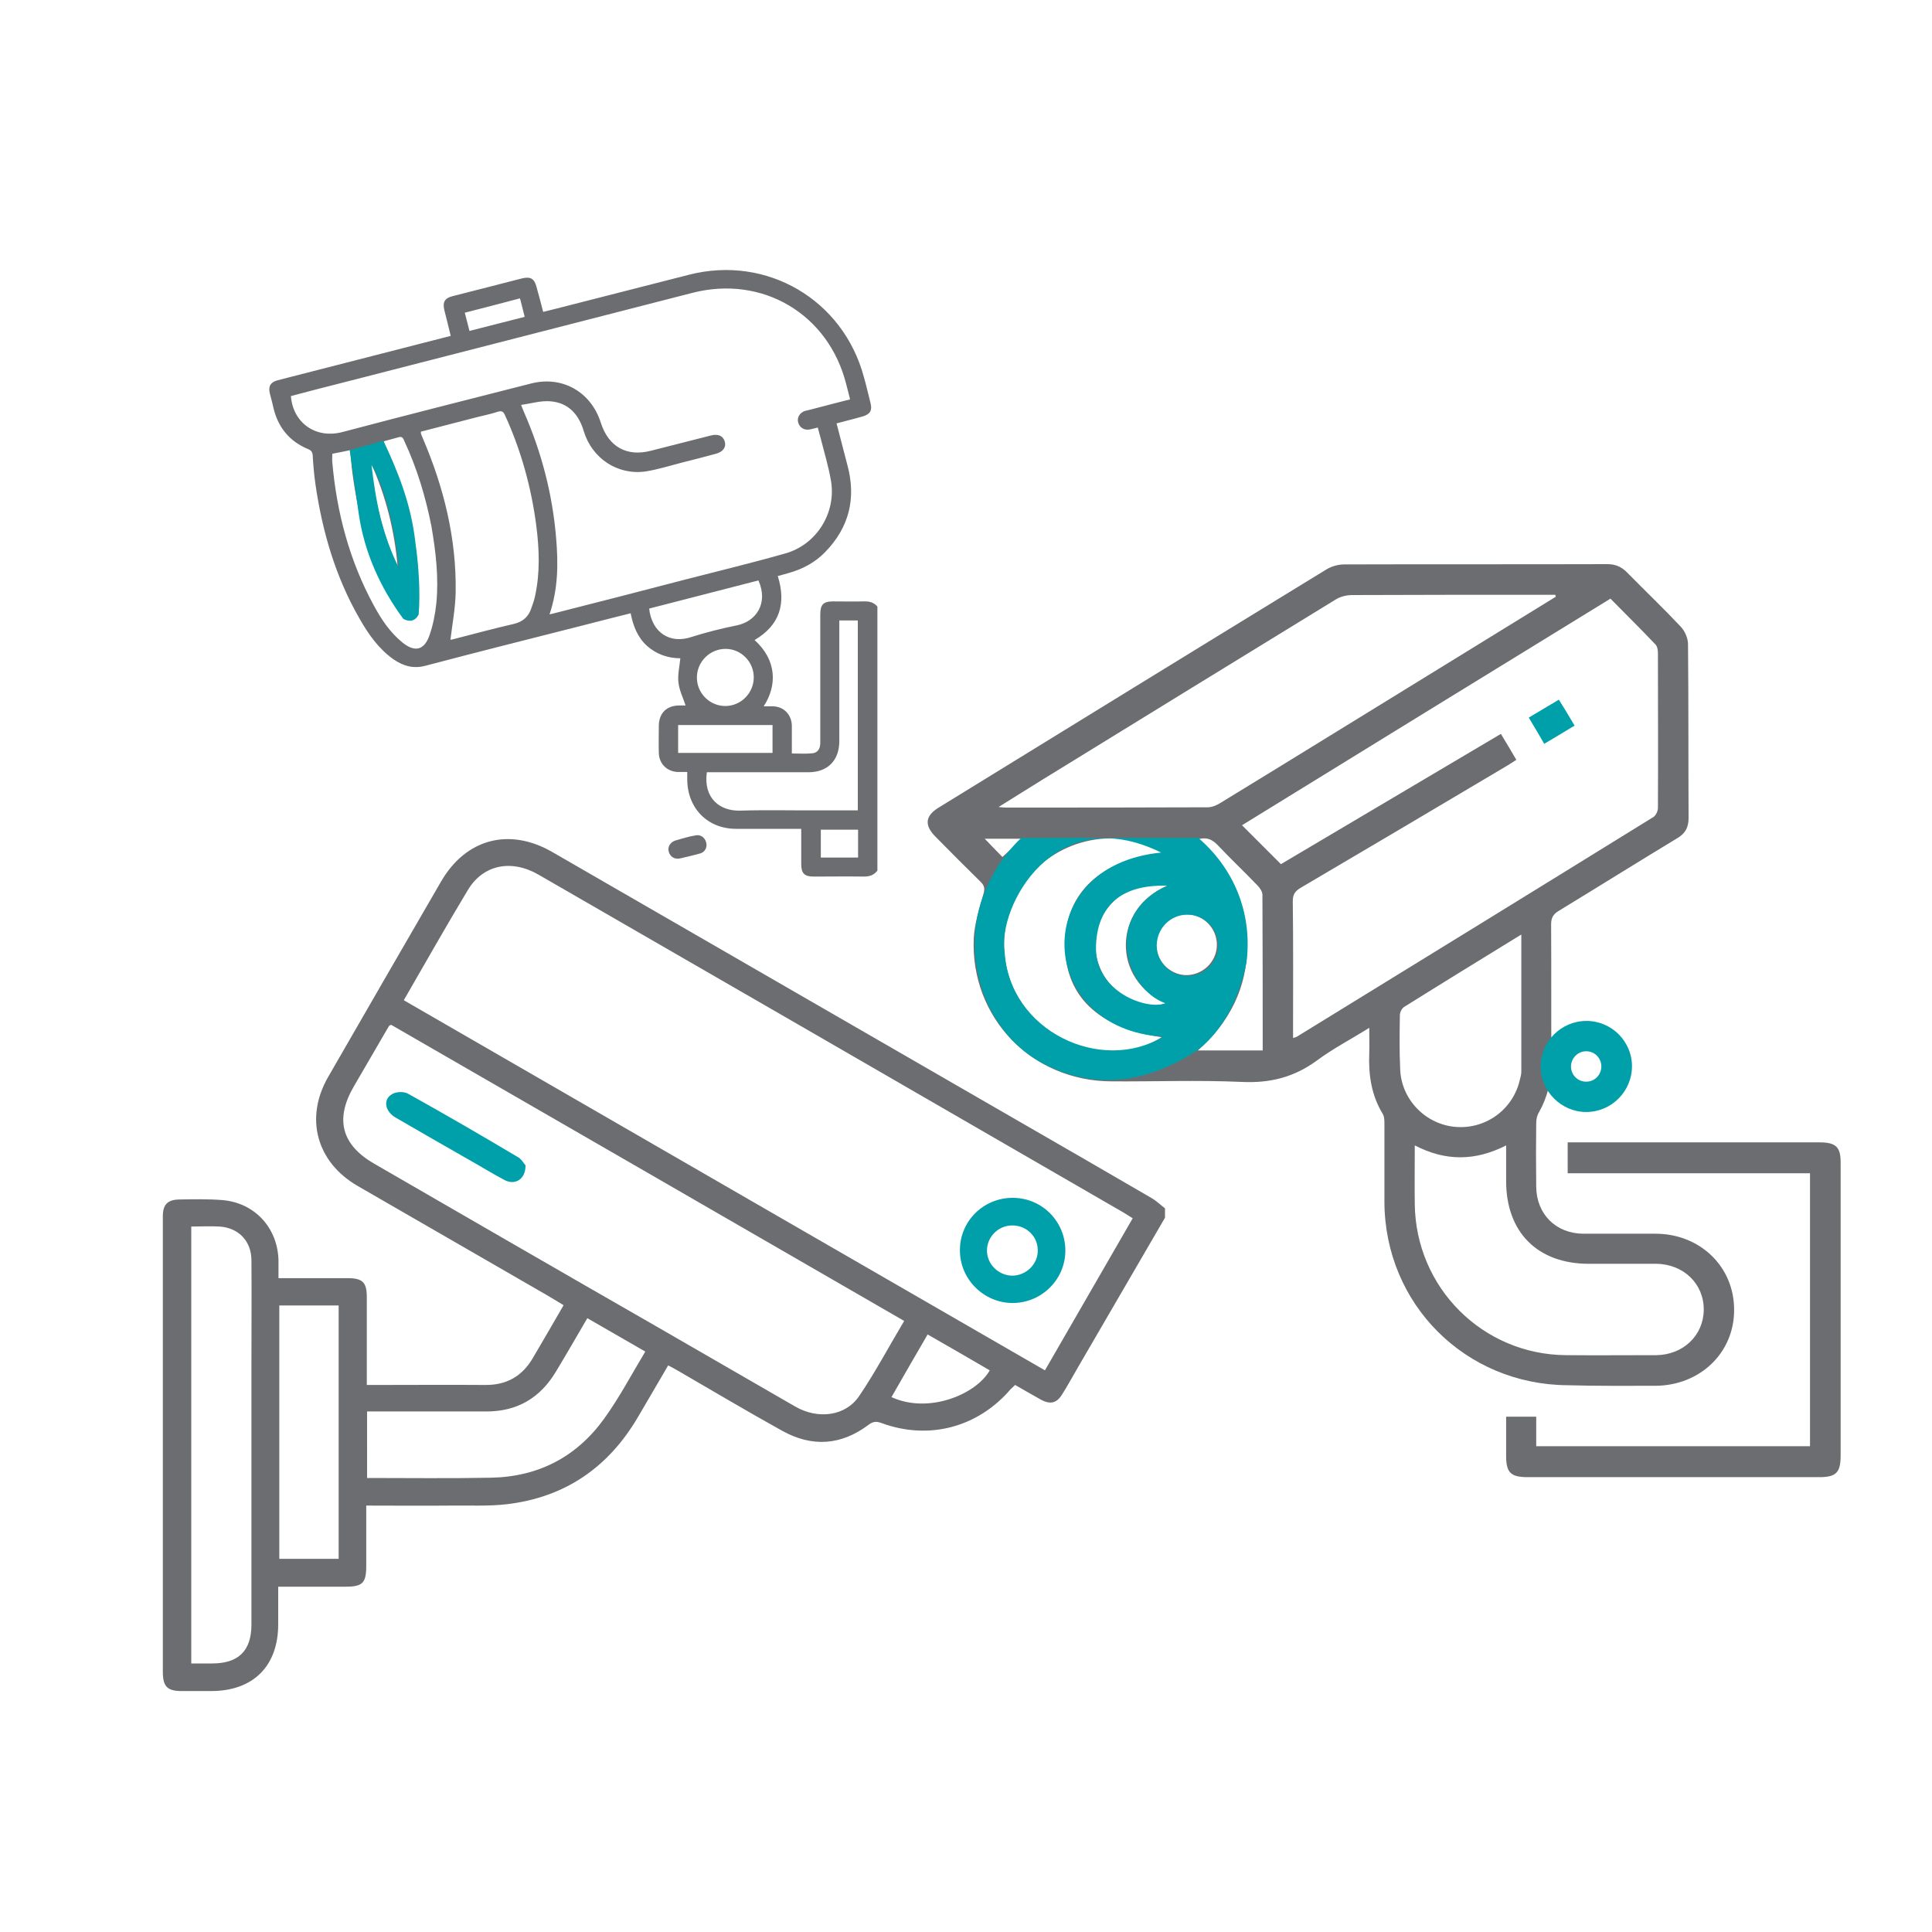
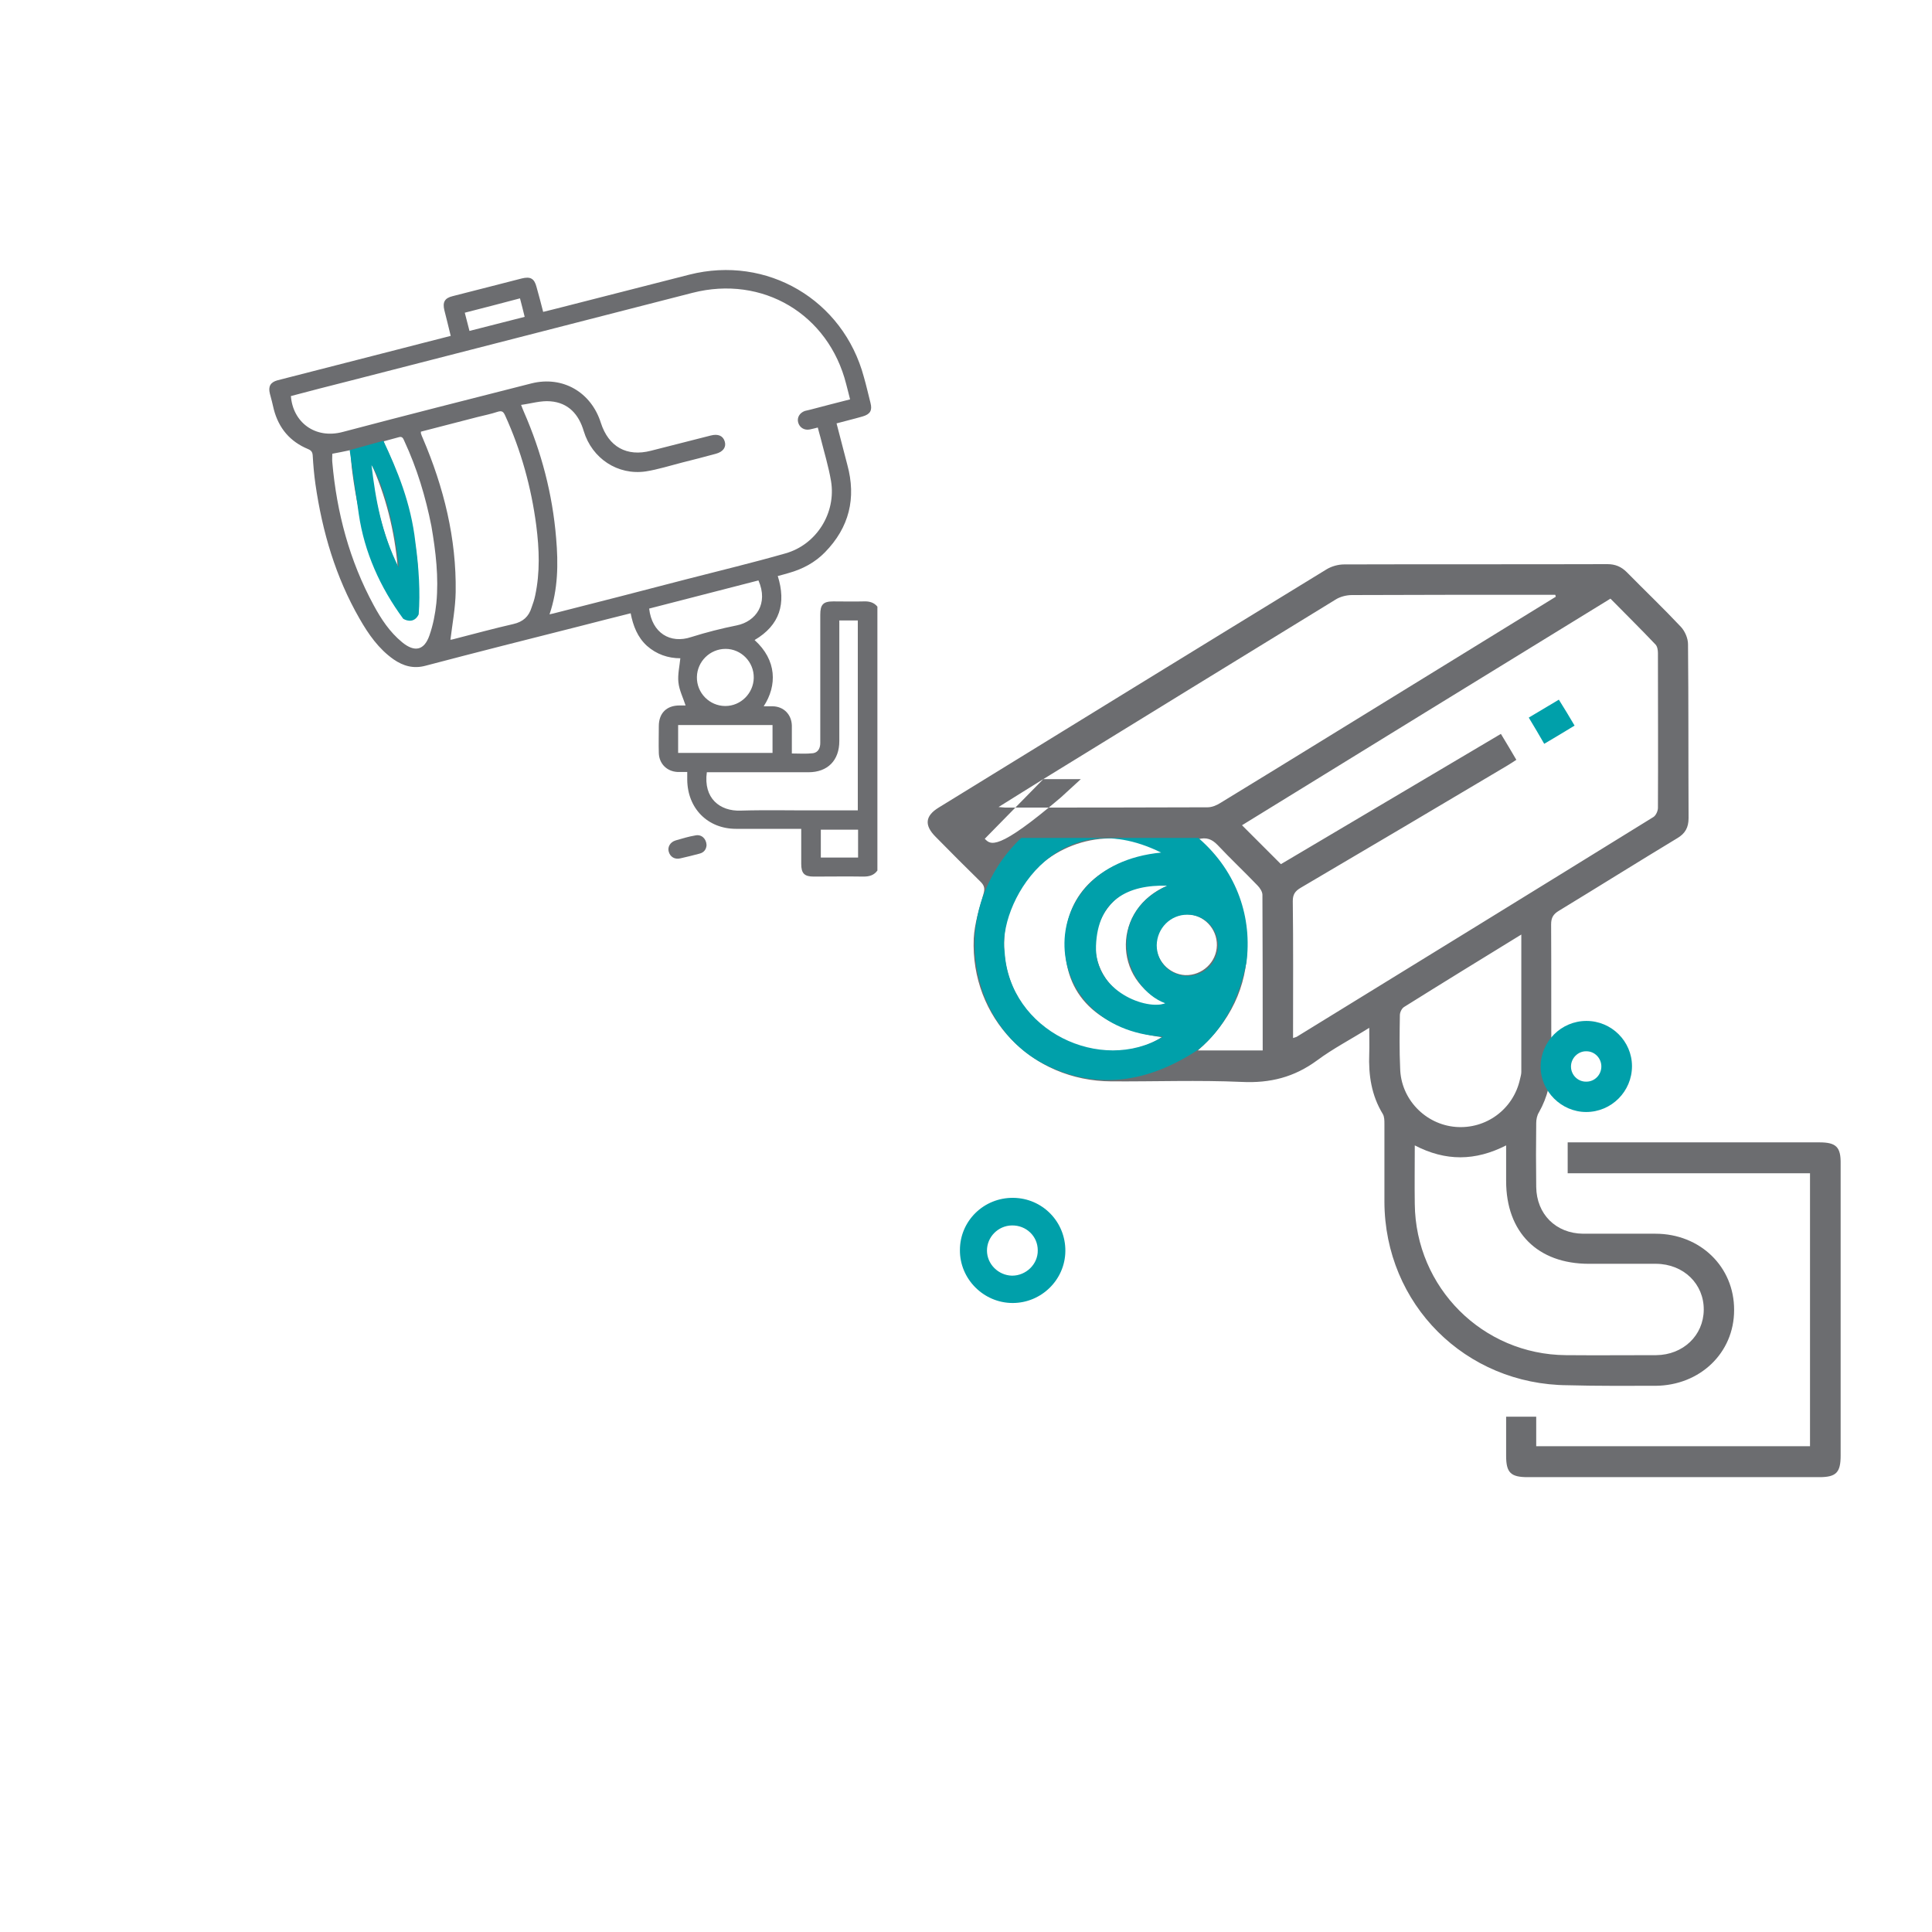
<svg xmlns="http://www.w3.org/2000/svg" version="1.1" id="Layer_1" x="0px" y="0px" viewBox="0 0 70 70" style="enable-background:new 0 0 70 70;" xml:space="preserve">
  <style type="text/css">
	.st0{fill:#6C6D70;}
	.st1{fill:#00A0AA;}
	.st2{fill-rule:evenodd;clip-rule:evenodd;fill:#00A0AA;}
</style>
  <path class="st0" d="M31.29,21.79c-0.37,0.01-0.73,0-1.1,0c-0.36,0-0.47,0.11-0.47,0.48c0,1.21,0,2.42,0,3.64c0,0.34,0,0.67,0,1.01  c0,0.19-0.08,0.34-0.26,0.37c-0.25,0.03-0.51,0.01-0.77,0.01c0-0.19,0-0.35,0-0.52s0-0.33,0-0.49c-0.01-0.4-0.29-0.69-0.69-0.7  c-0.1,0-0.2,0-0.33,0c0.49-0.75,0.48-1.67-0.33-2.4c0.92-0.54,1.15-1.33,0.84-2.32c0.15-0.04,0.27-0.07,0.4-0.11  c0.5-0.14,0.95-0.38,1.31-0.75c0.88-0.9,1.14-1.96,0.81-3.17c-0.13-0.5-0.26-0.99-0.39-1.5c0.33-0.09,0.63-0.16,0.94-0.25  c0.28-0.08,0.36-0.22,0.29-0.49c-0.08-0.31-0.15-0.63-0.24-0.94c-0.75-2.8-3.51-4.42-6.32-3.71c-1.54,0.39-3.08,0.79-4.62,1.18  c-0.22,0.06-0.45,0.11-0.68,0.17c-0.08-0.32-0.16-0.61-0.24-0.9c-0.08-0.31-0.22-0.39-0.54-0.31c-0.83,0.21-1.66,0.43-2.5,0.64  c-0.29,0.07-0.37,0.22-0.3,0.51c0.08,0.3,0.15,0.61,0.23,0.93c-0.66,0.17-1.3,0.33-1.95,0.5c-1.44,0.37-2.88,0.74-4.33,1.11  C9.8,13.85,9.71,14,9.78,14.27c0.05,0.19,0.1,0.37,0.14,0.56c0.18,0.69,0.59,1.17,1.24,1.44c0.12,0.05,0.16,0.11,0.17,0.23  c0.02,0.35,0.05,0.7,0.1,1.05c0.25,1.72,0.73,3.36,1.6,4.87c0.32,0.56,0.69,1.09,1.23,1.47c0.35,0.24,0.72,0.35,1.16,0.23  c1.86-0.49,3.72-0.96,5.58-1.43c0.61-0.16,1.22-0.31,1.85-0.47c0.09,0.46,0.25,0.87,0.59,1.18c0.35,0.31,0.77,0.45,1.21,0.45  c-0.03,0.3-0.1,0.59-0.07,0.87c0.03,0.29,0.17,0.56,0.26,0.84c-0.07,0-0.14,0-0.22,0c-0.47,0-0.75,0.28-0.75,0.75  c0,0.32-0.01,0.65,0,0.97c0.01,0.39,0.29,0.67,0.68,0.69c0.11,0,0.22,0,0.35,0c0,0.11,0,0.2,0,0.28c0.01,1.04,0.74,1.78,1.77,1.78  c0.45,0,0.9,0,1.36,0c0.33,0,0.66,0,1,0c0,0.44,0,0.85,0,1.27c0,0.34,0.11,0.46,0.45,0.46c0.6,0,1.21-0.01,1.81,0  c0.21,0,0.38-0.05,0.5-0.22c0-3.19,0-6.37,0-9.56C31.67,21.83,31.5,21.78,31.29,21.79z M18.84,10.81c0.06,0.22,0.11,0.43,0.17,0.67  c-0.67,0.17-1.33,0.34-2,0.51c-0.06-0.23-0.11-0.43-0.17-0.66C17.51,11.16,18.16,10.99,18.84,10.81z M15.81,21.85  c-0.04,0.39-0.12,0.8-0.25,1.17c-0.19,0.55-0.54,0.62-0.99,0.25s-0.76-0.84-1.03-1.34c-0.88-1.62-1.34-3.36-1.5-5.18  c-0.01-0.1,0-0.2,0-0.31c0.21-0.04,0.42-0.08,0.65-0.13c0.03,0.28,0.04,0.56,0.08,0.83c0.22,1.68,0.67,3.28,1.55,4.74  c0.05,0.09,0.11,0.17,0.17,0.25c0.09,0.14,0.23,0.2,0.39,0.16c0.18-0.05,0.26-0.19,0.26-0.36c0-0.49,0.03-0.99-0.01-1.48  c-0.14-1.52-0.54-2.97-1.19-4.35c-0.01-0.03-0.02-0.06-0.04-0.11c0.19-0.05,0.37-0.1,0.55-0.15c0.13-0.04,0.16,0.05,0.2,0.14  c0.46,0.99,0.77,2.02,0.98,3.08C15.79,19.99,15.9,20.92,15.81,21.85z M13.43,16.75c0.55,1.21,0.87,2.49,0.98,3.81  C13.87,19.36,13.55,18.08,13.43,16.75z M19.39,21.58c-0.03,0.15-0.08,0.29-0.13,0.43c-0.1,0.33-0.31,0.52-0.66,0.6  c-0.7,0.16-1.4,0.35-2.1,0.53c-0.07,0.02-0.15,0.04-0.18,0.04c0.07-0.58,0.18-1.15,0.19-1.73c0.03-1.94-0.43-3.79-1.19-5.57  c-0.03-0.06-0.05-0.12-0.07-0.18c0-0.01,0-0.03,0-0.06c0.68-0.18,1.37-0.35,2.05-0.53c0.24-0.06,0.49-0.11,0.73-0.19  c0.16-0.05,0.21,0,0.27,0.13c0.58,1.27,0.95,2.61,1.13,3.99C19.54,19.9,19.57,20.74,19.39,21.58z M20.04,22.23  c-0.03,0.01-0.07,0.01-0.13,0.03c0.31-0.91,0.32-1.83,0.24-2.76c-0.13-1.59-0.53-3.12-1.17-4.58c-0.03-0.06-0.05-0.13-0.1-0.25  c0.37-0.05,0.72-0.16,1.06-0.13c0.65,0.05,1.03,0.47,1.21,1.08c0.3,0.99,1.23,1.61,2.25,1.46c0.44-0.07,0.88-0.21,1.31-0.32  c0.41-0.1,0.82-0.21,1.23-0.32c0.26-0.07,0.38-0.24,0.32-0.44c-0.06-0.21-0.24-0.29-0.51-0.22c-0.72,0.18-1.44,0.37-2.16,0.55  c-0.88,0.23-1.54-0.14-1.82-1.01c-0.35-1.11-1.38-1.71-2.51-1.43c-2.28,0.58-4.57,1.16-6.84,1.76c-1.01,0.27-1.81-0.36-1.88-1.3  c0.68-0.18,1.37-0.36,2.05-0.53c4.17-1.07,8.33-2.14,12.5-3.21c2.54-0.65,4.93,0.77,5.57,3.31c0.05,0.18,0.09,0.36,0.14,0.55  c-0.49,0.12-0.96,0.25-1.43,0.37c-0.07,0.02-0.14,0.03-0.21,0.05c-0.19,0.07-0.29,0.24-0.24,0.42c0.05,0.18,0.22,0.29,0.42,0.25  c0.09-0.02,0.18-0.04,0.29-0.07c0.03,0.13,0.07,0.25,0.1,0.37c0.13,0.52,0.29,1.04,0.38,1.57c0.19,1.15-0.52,2.3-1.65,2.62  c-1.19,0.34-2.4,0.63-3.6,0.94C23.26,21.41,21.65,21.82,20.04,22.23z M23.52,22.05c1.33-0.34,2.65-0.68,3.96-1.02  c0.37,0.84-0.09,1.49-0.79,1.63c-0.55,0.11-1.1,0.25-1.64,0.42C24.28,23.34,23.62,22.93,23.52,22.05z M27.31,24.56  c-0.01,0.56-0.47,1.02-1.03,1.02c-0.57,0-1.04-0.47-1.03-1.05c0.01-0.56,0.47-1.02,1.04-1.02C26.85,23.51,27.32,23.98,27.31,24.56z   M24.57,27.28c0-0.34,0-0.67,0-1.01c1.14,0,2.27,0,3.42,0c0,0.33,0,0.66,0,1.01C26.85,27.28,25.72,27.28,24.57,27.28z M26.84,29.37  c-0.76,0.03-1.36-0.45-1.23-1.39c0.07,0,0.15,0,0.22,0c1.15,0,2.31,0,3.46,0c0.7,0,1.12-0.43,1.12-1.13c0-1.38,0-2.75,0-4.13  c0-0.08,0-0.15,0-0.24c0.23,0,0.45,0,0.67,0c0,2.28,0,4.57,0,6.88c-0.43,0-0.84,0-1.26,0C28.83,29.37,27.83,29.34,26.84,29.37z   M31.09,31.07c-0.44,0-0.89,0-1.35,0c0-0.33,0-0.66,0-1.01c0.46,0,0.9,0,1.35,0C31.09,30.4,31.09,30.73,31.09,31.07z" />
  <path class="st0" d="M25.19,30.27c-0.24,0.04-0.47,0.11-0.71,0.18c-0.2,0.06-0.3,0.24-0.25,0.41c0.05,0.18,0.21,0.29,0.42,0.24  c0.23-0.05,0.46-0.11,0.69-0.17c0.17-0.04,0.25-0.16,0.26-0.31C25.59,30.38,25.41,30.22,25.19,30.27z" />
-   <path class="st0" d="M59.98,50.21c1.61-0.01,2.85-1.19,2.85-2.74c0.01-1.57-1.23-2.77-2.85-2.77c-0.87,0-1.75,0-2.62,0  c-0.99-0.01-1.69-0.71-1.7-1.7c-0.01-0.77-0.01-1.54,0-2.31c0-0.13,0.03-0.28,0.1-0.39c0.31-0.55,0.45-1.14,0.45-1.78  c-0.01-1.68,0-3.35-0.01-5.03c0-0.24,0.08-0.37,0.28-0.49c1.43-0.87,2.85-1.76,4.29-2.63c0.29-0.17,0.41-0.39,0.41-0.73  c-0.01-2.1,0-4.2-0.02-6.3c0-0.21-0.11-0.47-0.26-0.63c-0.64-0.68-1.31-1.32-1.96-1.98c-0.2-0.2-0.42-0.29-0.7-0.29  c-3.18,0.01-6.36,0-9.54,0.01c-0.22,0-0.46,0.07-0.64,0.18c-4.69,2.87-9.37,5.75-14.05,8.63c-0.49,0.3-0.53,0.64-0.11,1.06  c0.54,0.55,1.08,1.09,1.63,1.63c0.14,0.14,0.16,0.25,0.1,0.45c-0.15,0.53-0.32,1.06-0.35,1.6c-0.12,2.87,2.1,5.17,4.99,5.18  c1.57,0.01,3.15-0.05,4.72,0.02c1.03,0.05,1.9-0.17,2.73-0.78c0.58-0.43,1.22-0.76,1.89-1.18c0,0.37,0.01,0.66,0,0.94  c-0.03,0.77,0.08,1.51,0.49,2.18c0.06,0.1,0.06,0.24,0.06,0.36c0,0.94,0,1.88,0,2.82c0.01,3.71,2.93,6.63,6.65,6.65  C57.87,50.22,58.93,50.21,59.98,50.21z M37.8,28.23c3.53-2.17,7.05-4.34,10.58-6.5c0.17-0.11,0.4-0.17,0.61-0.17  c2.34-0.01,4.68-0.01,7.02-0.01c0.11,0,0.22,0,0.34,0c0.01,0.02,0.01,0.05,0.02,0.07c-1.41,0.87-2.83,1.74-4.24,2.61  c-2.64,1.62-5.27,3.25-7.91,4.86c-0.14,0.09-0.31,0.16-0.47,0.16c-2.44,0.01-4.89,0.01-7.33,0.01c-0.05,0-0.1-0.01-0.24-0.02  C36.76,28.88,37.28,28.55,37.8,28.23z M35.68,30.39c0.38,0,0.86,0,1.36,0c-0.26,0.24-0.5,0.46-0.72,0.66  C36.13,30.86,35.89,30.61,35.68,30.39z M37.49,36.94c-1.36-1.38-1.49-3.57-0.29-5.09c1.18-1.49,3.33-1.93,4.94-0.95  c-2.23,0.24-3.51,1.43-3.55,3.24c-0.04,1.91,1.15,3.09,3.5,3.44C40.98,38.33,38.88,38.35,37.49,36.94z M40.17,35.6  c-0.6-0.75-0.65-1.77-0.13-2.57c0.49-0.76,1.42-1.16,2.26-0.94c-1.98,0.82-2.03,3.43-0.04,4.26C41.63,36.59,40.69,36.25,40.17,35.6z   M41.89,34.19c0.02-0.6,0.53-1.08,1.13-1.06c0.6,0.01,1.08,0.52,1.07,1.12c-0.01,0.61-0.53,1.1-1.15,1.08  C42.35,35.3,41.87,34.78,41.89,34.19z M43.4,38.06c1.16-1.03,1.79-2.29,1.79-3.81c0-1.53-0.61-2.8-1.79-3.84  c0.32-0.09,0.51,0,0.71,0.2c0.47,0.5,0.97,0.97,1.45,1.47c0.09,0.09,0.18,0.23,0.18,0.34c0.01,1.87,0.01,3.74,0.01,5.64  C44.98,38.06,44.22,38.06,43.4,38.06z M46.99,37.56c-0.03,0.02-0.06,0.02-0.14,0.05c0-0.12,0-0.21,0-0.31c0-1.55,0.01-3.1-0.01-4.65  c0-0.24,0.08-0.36,0.28-0.48c2.5-1.47,5-2.95,7.49-4.43c0.1-0.06,0.19-0.12,0.33-0.21c-0.18-0.31-0.36-0.61-0.56-0.94  c-2.67,1.58-5.32,3.15-7.97,4.72c-0.48-0.48-0.93-0.93-1.41-1.41c4.43-2.73,8.87-5.46,13.35-8.21c0.54,0.55,1.1,1.1,1.63,1.66  c0.07,0.07,0.09,0.21,0.09,0.31c0,1.87,0.01,3.74,0,5.61c0,0.11-0.07,0.27-0.16,0.33C55.61,32.26,51.3,34.91,46.99,37.56z   M50.72,36.78c0-0.1,0.07-0.25,0.16-0.3c1.39-0.87,2.79-1.73,4.24-2.62c0,1.7,0,3.34,0,4.98c0,0.09-0.03,0.18-0.05,0.27  c-0.24,1.08-1.23,1.81-2.33,1.72s-1.99-1.01-2.01-2.13C50.7,38.07,50.71,37.42,50.72,36.78z M51.26,43.62c-0.01-0.69,0-1.37,0-2.12  c1.12,0.58,2.19,0.57,3.31,0c0,0.46,0,0.87,0,1.29c0,1.86,1.14,3,3,3c0.81,0,1.63,0,2.44,0c0.99,0.01,1.73,0.73,1.72,1.67  c-0.01,0.93-0.75,1.63-1.72,1.64c-1.09,0-2.18,0.01-3.27,0C53.72,49.08,51.29,46.65,51.26,43.62z" />
+   <path class="st0" d="M59.98,50.21c1.61-0.01,2.85-1.19,2.85-2.74c0.01-1.57-1.23-2.77-2.85-2.77c-0.87,0-1.75,0-2.62,0  c-0.99-0.01-1.69-0.71-1.7-1.7c-0.01-0.77-0.01-1.54,0-2.31c0-0.13,0.03-0.28,0.1-0.39c0.31-0.55,0.45-1.14,0.45-1.78  c-0.01-1.68,0-3.35-0.01-5.03c0-0.24,0.08-0.37,0.28-0.49c1.43-0.87,2.85-1.76,4.29-2.63c0.29-0.17,0.41-0.39,0.41-0.73  c-0.01-2.1,0-4.2-0.02-6.3c0-0.21-0.11-0.47-0.26-0.63c-0.64-0.68-1.31-1.32-1.96-1.98c-0.2-0.2-0.42-0.29-0.7-0.29  c-3.18,0.01-6.36,0-9.54,0.01c-0.22,0-0.46,0.07-0.64,0.18c-4.69,2.87-9.37,5.75-14.05,8.63c-0.49,0.3-0.53,0.64-0.11,1.06  c0.54,0.55,1.08,1.09,1.63,1.63c0.14,0.14,0.16,0.25,0.1,0.45c-0.15,0.53-0.32,1.06-0.35,1.6c-0.12,2.87,2.1,5.17,4.99,5.18  c1.57,0.01,3.15-0.05,4.72,0.02c1.03,0.05,1.9-0.17,2.73-0.78c0.58-0.43,1.22-0.76,1.89-1.18c0,0.37,0.01,0.66,0,0.94  c-0.03,0.77,0.08,1.51,0.49,2.18c0.06,0.1,0.06,0.24,0.06,0.36c0,0.94,0,1.88,0,2.82c0.01,3.71,2.93,6.63,6.65,6.65  C57.87,50.22,58.93,50.21,59.98,50.21z M37.8,28.23c3.53-2.17,7.05-4.34,10.58-6.5c0.17-0.11,0.4-0.17,0.61-0.17  c2.34-0.01,4.68-0.01,7.02-0.01c0.11,0,0.22,0,0.34,0c0.01,0.02,0.01,0.05,0.02,0.07c-1.41,0.87-2.83,1.74-4.24,2.61  c-2.64,1.62-5.27,3.25-7.91,4.86c-0.14,0.09-0.31,0.16-0.47,0.16c-2.44,0.01-4.89,0.01-7.33,0.01c-0.05,0-0.1-0.01-0.24-0.02  C36.76,28.88,37.28,28.55,37.8,28.23z c0.38,0,0.86,0,1.36,0c-0.26,0.24-0.5,0.46-0.72,0.66  C36.13,30.86,35.89,30.61,35.68,30.39z M37.49,36.94c-1.36-1.38-1.49-3.57-0.29-5.09c1.18-1.49,3.33-1.93,4.94-0.95  c-2.23,0.24-3.51,1.43-3.55,3.24c-0.04,1.91,1.15,3.09,3.5,3.44C40.98,38.33,38.88,38.35,37.49,36.94z M40.17,35.6  c-0.6-0.75-0.65-1.77-0.13-2.57c0.49-0.76,1.42-1.16,2.26-0.94c-1.98,0.82-2.03,3.43-0.04,4.26C41.63,36.59,40.69,36.25,40.17,35.6z   M41.89,34.19c0.02-0.6,0.53-1.08,1.13-1.06c0.6,0.01,1.08,0.52,1.07,1.12c-0.01,0.61-0.53,1.1-1.15,1.08  C42.35,35.3,41.87,34.78,41.89,34.19z M43.4,38.06c1.16-1.03,1.79-2.29,1.79-3.81c0-1.53-0.61-2.8-1.79-3.84  c0.32-0.09,0.51,0,0.71,0.2c0.47,0.5,0.97,0.97,1.45,1.47c0.09,0.09,0.18,0.23,0.18,0.34c0.01,1.87,0.01,3.74,0.01,5.64  C44.98,38.06,44.22,38.06,43.4,38.06z M46.99,37.56c-0.03,0.02-0.06,0.02-0.14,0.05c0-0.12,0-0.21,0-0.31c0-1.55,0.01-3.1-0.01-4.65  c0-0.24,0.08-0.36,0.28-0.48c2.5-1.47,5-2.95,7.49-4.43c0.1-0.06,0.19-0.12,0.33-0.21c-0.18-0.31-0.36-0.61-0.56-0.94  c-2.67,1.58-5.32,3.15-7.97,4.72c-0.48-0.48-0.93-0.93-1.41-1.41c4.43-2.73,8.87-5.46,13.35-8.21c0.54,0.55,1.1,1.1,1.63,1.66  c0.07,0.07,0.09,0.21,0.09,0.31c0,1.87,0.01,3.74,0,5.61c0,0.11-0.07,0.27-0.16,0.33C55.61,32.26,51.3,34.91,46.99,37.56z   M50.72,36.78c0-0.1,0.07-0.25,0.16-0.3c1.39-0.87,2.79-1.73,4.24-2.62c0,1.7,0,3.34,0,4.98c0,0.09-0.03,0.18-0.05,0.27  c-0.24,1.08-1.23,1.81-2.33,1.72s-1.99-1.01-2.01-2.13C50.7,38.07,50.71,37.42,50.72,36.78z M51.26,43.62c-0.01-0.69,0-1.37,0-2.12  c1.12,0.58,2.19,0.57,3.31,0c0,0.46,0,0.87,0,1.29c0,1.86,1.14,3,3,3c0.81,0,1.63,0,2.44,0c0.99,0.01,1.73,0.73,1.72,1.67  c-0.01,0.93-0.75,1.63-1.72,1.64c-1.09,0-2.18,0.01-3.27,0C53.72,49.08,51.29,46.65,51.26,43.62z" />
  <path class="st0" d="M65.92,41.39c-2.93,0-5.86,0-8.78,0c-0.11,0-0.22,0-0.34,0c0,0.38,0,0.73,0,1.12c2.94,0,5.86,0,8.78,0  c0,3.32,0,6.59,0,9.89c-3.3,0-6.59,0-9.92,0c0-0.37,0-0.72,0-1.07c-0.38,0-0.72,0-1.09,0c0,0.48,0,0.95,0,1.42  c0,0.61,0.17,0.77,0.78,0.77c3.52,0,7.05,0,10.57,0c0.61,0,0.77-0.17,0.77-0.78c0-3.52,0-7.05,0-10.57  C66.7,41.56,66.53,41.39,65.92,41.39z" />
  <path class="st1" d="M55.39,26c0.19,0.32,0.38,0.63,0.56,0.95c0.39-0.23,0.74-0.44,1.1-0.66c-0.2-0.34-0.38-0.64-0.57-0.94  C56.11,25.57,55.76,25.78,55.39,26z" />
  <path class="st1" d="M57.47,40.29c0.92,0,1.66-0.75,1.66-1.66c0-0.9-0.74-1.64-1.65-1.64s-1.66,0.74-1.66,1.66  C55.82,39.54,56.57,40.29,57.47,40.29z M57.48,38.09c0.3,0,0.54,0.25,0.54,0.55s-0.24,0.55-0.54,0.55c-0.3,0.01-0.55-0.23-0.56-0.53  C56.91,38.35,57.17,38.08,57.48,38.09z" />
-   <path class="st0" d="M42.21,44.12c-1.04,1.79-2.09,3.59-3.13,5.38c-0.2,0.34-0.38,0.68-0.59,1.01c-0.2,0.33-0.43,0.39-0.78,0.2  c-0.31-0.17-0.61-0.35-0.93-0.53c-0.06,0.06-0.11,0.1-0.16,0.15c-1.19,1.39-2.97,1.86-4.68,1.23c-0.19-0.07-0.31-0.06-0.48,0.07  c-0.99,0.74-2.04,0.81-3.12,0.21c-1.28-0.71-2.54-1.46-3.8-2.19c-0.1-0.06-0.2-0.11-0.33-0.18c-0.37,0.64-0.74,1.26-1.1,1.88  c-1.07,1.82-2.64,2.9-4.74,3.15c-0.68,0.08-1.37,0.04-2.05,0.05c-1,0.01-2,0-3.05,0c0,0.75,0,1.46,0,2.18  c0,0.63-0.13,0.76-0.77,0.76c-0.79,0-1.58,0-2.42,0c0,0.47,0,0.91,0,1.36c0,1.52-0.91,2.42-2.43,2.42c-0.35,0-0.71,0-1.06,0  c-0.53,0-0.69-0.16-0.69-0.7c0-4.89,0-9.78,0-14.67c0-0.61,0-1.23,0-1.84c0-0.41,0.17-0.59,0.58-0.6c0.52-0.01,1.04-0.02,1.56,0.02  c1.18,0.09,2.02,1,2.05,2.18c0,0.2,0,0.4,0,0.65c0.44,0,0.87,0,1.29,0c0.4,0,0.8,0,1.21,0c0.55,0,0.7,0.15,0.7,0.69  c0,0.91,0,1.82,0,2.73c0,0.13,0,0.26,0,0.45c0.12,0,0.24,0,0.35,0c1.31,0,2.62-0.01,3.93,0c0.79,0.01,1.36-0.32,1.75-1  c0.36-0.62,0.73-1.24,1.1-1.89c-0.23-0.14-0.44-0.27-0.65-0.39c-2.27-1.31-4.54-2.62-6.81-3.93c-1.49-0.86-1.93-2.46-1.07-3.95  c1.36-2.36,2.72-4.72,4.09-7.08c0.9-1.55,2.47-1.97,4.03-1.07c5.62,3.24,11.24,6.49,16.86,9.73c1.61,0.93,3.23,1.86,4.84,2.8  c0.18,0.1,0.33,0.25,0.5,0.38C42.21,43.88,42.21,44,42.21,44.12z M14.63,36.24c7.76,4.48,15.48,8.94,23.23,13.41  c1.06-1.84,2.12-3.67,3.18-5.51c-0.13-0.08-0.22-0.14-0.32-0.2c-3.93-2.27-7.87-4.55-11.8-6.82c-3.14-1.81-6.27-3.62-9.41-5.43  c-0.99-0.57-2.01-0.36-2.56,0.56C16.16,33.56,15.41,34.89,14.63,36.24z M32.76,47.86c-6.22-3.59-12.41-7.17-18.59-10.73  c-0.04,0.02-0.07,0.03-0.08,0.05c-0.43,0.73-0.85,1.47-1.28,2.2c-0.68,1.18-0.43,2.11,0.76,2.79c3.39,1.96,6.78,3.92,10.18,5.87  c1.69,0.97,3.37,1.95,5.06,2.92c0.83,0.48,1.83,0.35,2.32-0.38C31.72,49.71,32.21,48.78,32.76,47.86z M6.93,44.44  c0,5.29,0,10.54,0,15.83c0.27,0,0.51,0,0.76,0c0.95,0,1.42-0.46,1.42-1.41c0-3.19,0-6.38,0-9.57c0-1.21,0.01-2.41,0-3.62  c0-0.7-0.46-1.18-1.15-1.23C7.62,44.42,7.29,44.44,6.93,44.44z M13.3,53.55c1.51,0,3,0.02,4.48-0.01c1.72-0.03,3.11-0.75,4.11-2.14  c0.55-0.76,0.99-1.6,1.49-2.43c-0.71-0.41-1.39-0.8-2.1-1.21c-0.39,0.67-0.76,1.31-1.14,1.94c-0.57,0.95-1.4,1.44-2.51,1.44  c-1.06,0-2.12,0-3.19,0c-0.37,0-0.75,0-1.14,0C13.3,51.95,13.3,52.73,13.3,53.55z M10.12,47.3c0,3.07,0,6.12,0,9.18  c0.73,0,1.44,0,2.15,0c0-3.07,0-6.12,0-9.18C11.54,47.3,10.83,47.3,10.12,47.3z M33.61,48.35c-0.45,0.77-0.88,1.52-1.31,2.27  c1.35,0.62,3.07-0.1,3.56-0.97C35.12,49.22,34.38,48.79,33.61,48.35z" />
  <path class="st1" d="M36.71,43.4c1.06,0.01,1.9,0.87,1.89,1.93c-0.01,1.04-0.87,1.88-1.91,1.88c-1.05,0-1.92-0.87-1.91-1.92  C34.78,44.24,35.64,43.39,36.71,43.4z M37.6,45.3c0-0.51-0.42-0.91-0.94-0.9c-0.5,0.01-0.9,0.42-0.9,0.91s0.41,0.9,0.91,0.91  C37.18,46.22,37.61,45.8,37.6,45.3z" />
-   <path class="st1" d="M19.04,42.22c0.01,0.51-0.38,0.73-0.75,0.54c-0.42-0.22-0.82-0.47-1.23-0.7c-0.91-0.52-1.82-1.04-2.73-1.57  c-0.39-0.23-0.46-0.66-0.12-0.85c0.15-0.09,0.43-0.1,0.58-0.01c1.33,0.74,2.64,1.5,3.95,2.28C18.89,41.98,18.98,42.16,19.04,42.22z" />
  <path class="st2" d="M13.46,16.85c0.52,0.82,0.91,2.66,0.99,3.72C13.82,19.31,13.61,18.1,13.46,16.85 M13.89,15.97  c0.5,1.06,1,2.25,1.16,3.68c0.13,0.94,0.18,1.83,0.12,2.61c-0.14,0.29-0.39,0.26-0.56,0.16C13.77,21.28,13.2,20,13,18.63l-0.33-2.32  L13.89,15.97z" />
  <path class="st2" d="M42.07,30.89c-4.84,0.47-4.52,6.41,0.07,6.67c-2.24,1.36-5.57-0.2-5.74-3.07  C36.14,32.86,38.2,28.98,42.07,30.89 M42.29,32.09c-2.32,1.07-1.55,3.72-0.07,4.26c-0.64,0.26-2.57-0.4-2.51-2.08  C39.77,32.6,40.87,32.05,42.29,32.09z M43.02,33.14c0.61,0,1.11,0.49,1.11,1.11c0,0.61-0.49,1.11-1.11,1.11  c-0.61,0-1.11-0.49-1.11-1.11C41.92,33.63,42.41,33.14,43.02,33.14z M43.43,30.37c1.43,1.24,1.94,2.93,1.73,4.51  c-0.27,1.31-0.81,2.39-1.73,3.14c-1.9,1.26-3.76,1.46-5.57,0.55c-2.17-1.09-3.15-3.95-2.16-6.31c0.22-0.52,0.57-1.2,1.3-1.9h6.43  V30.37z" />
</svg>